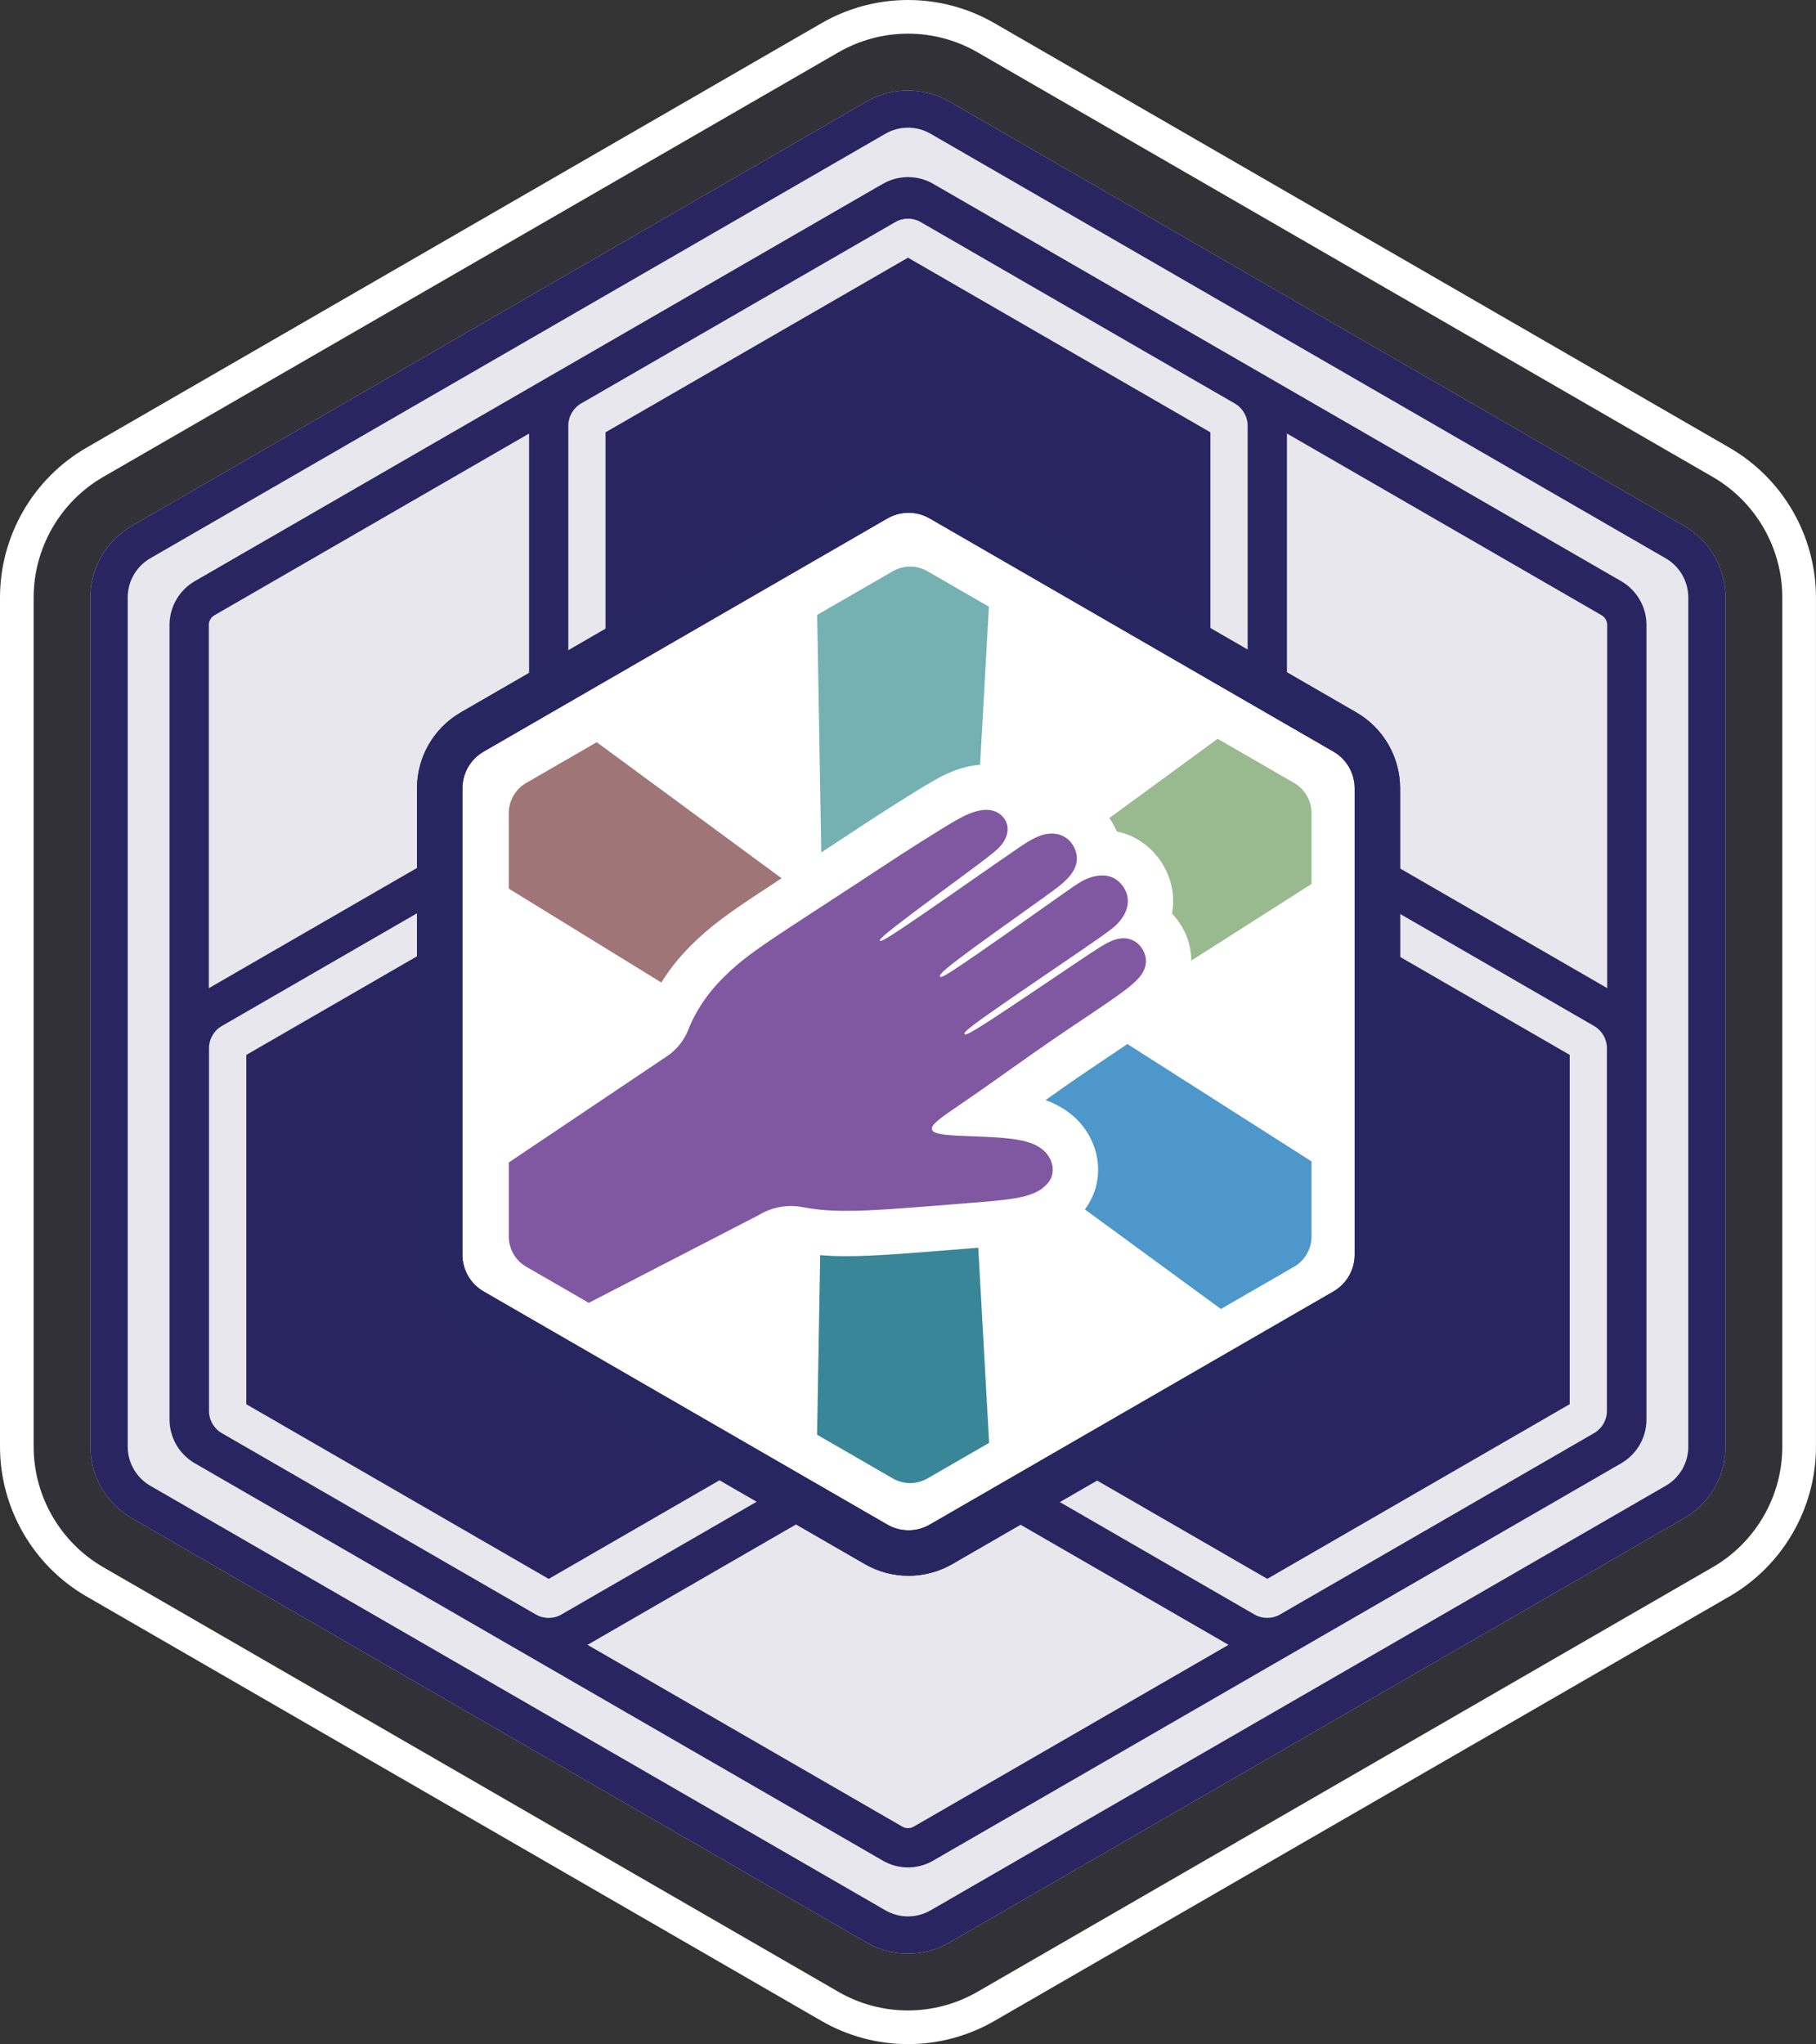
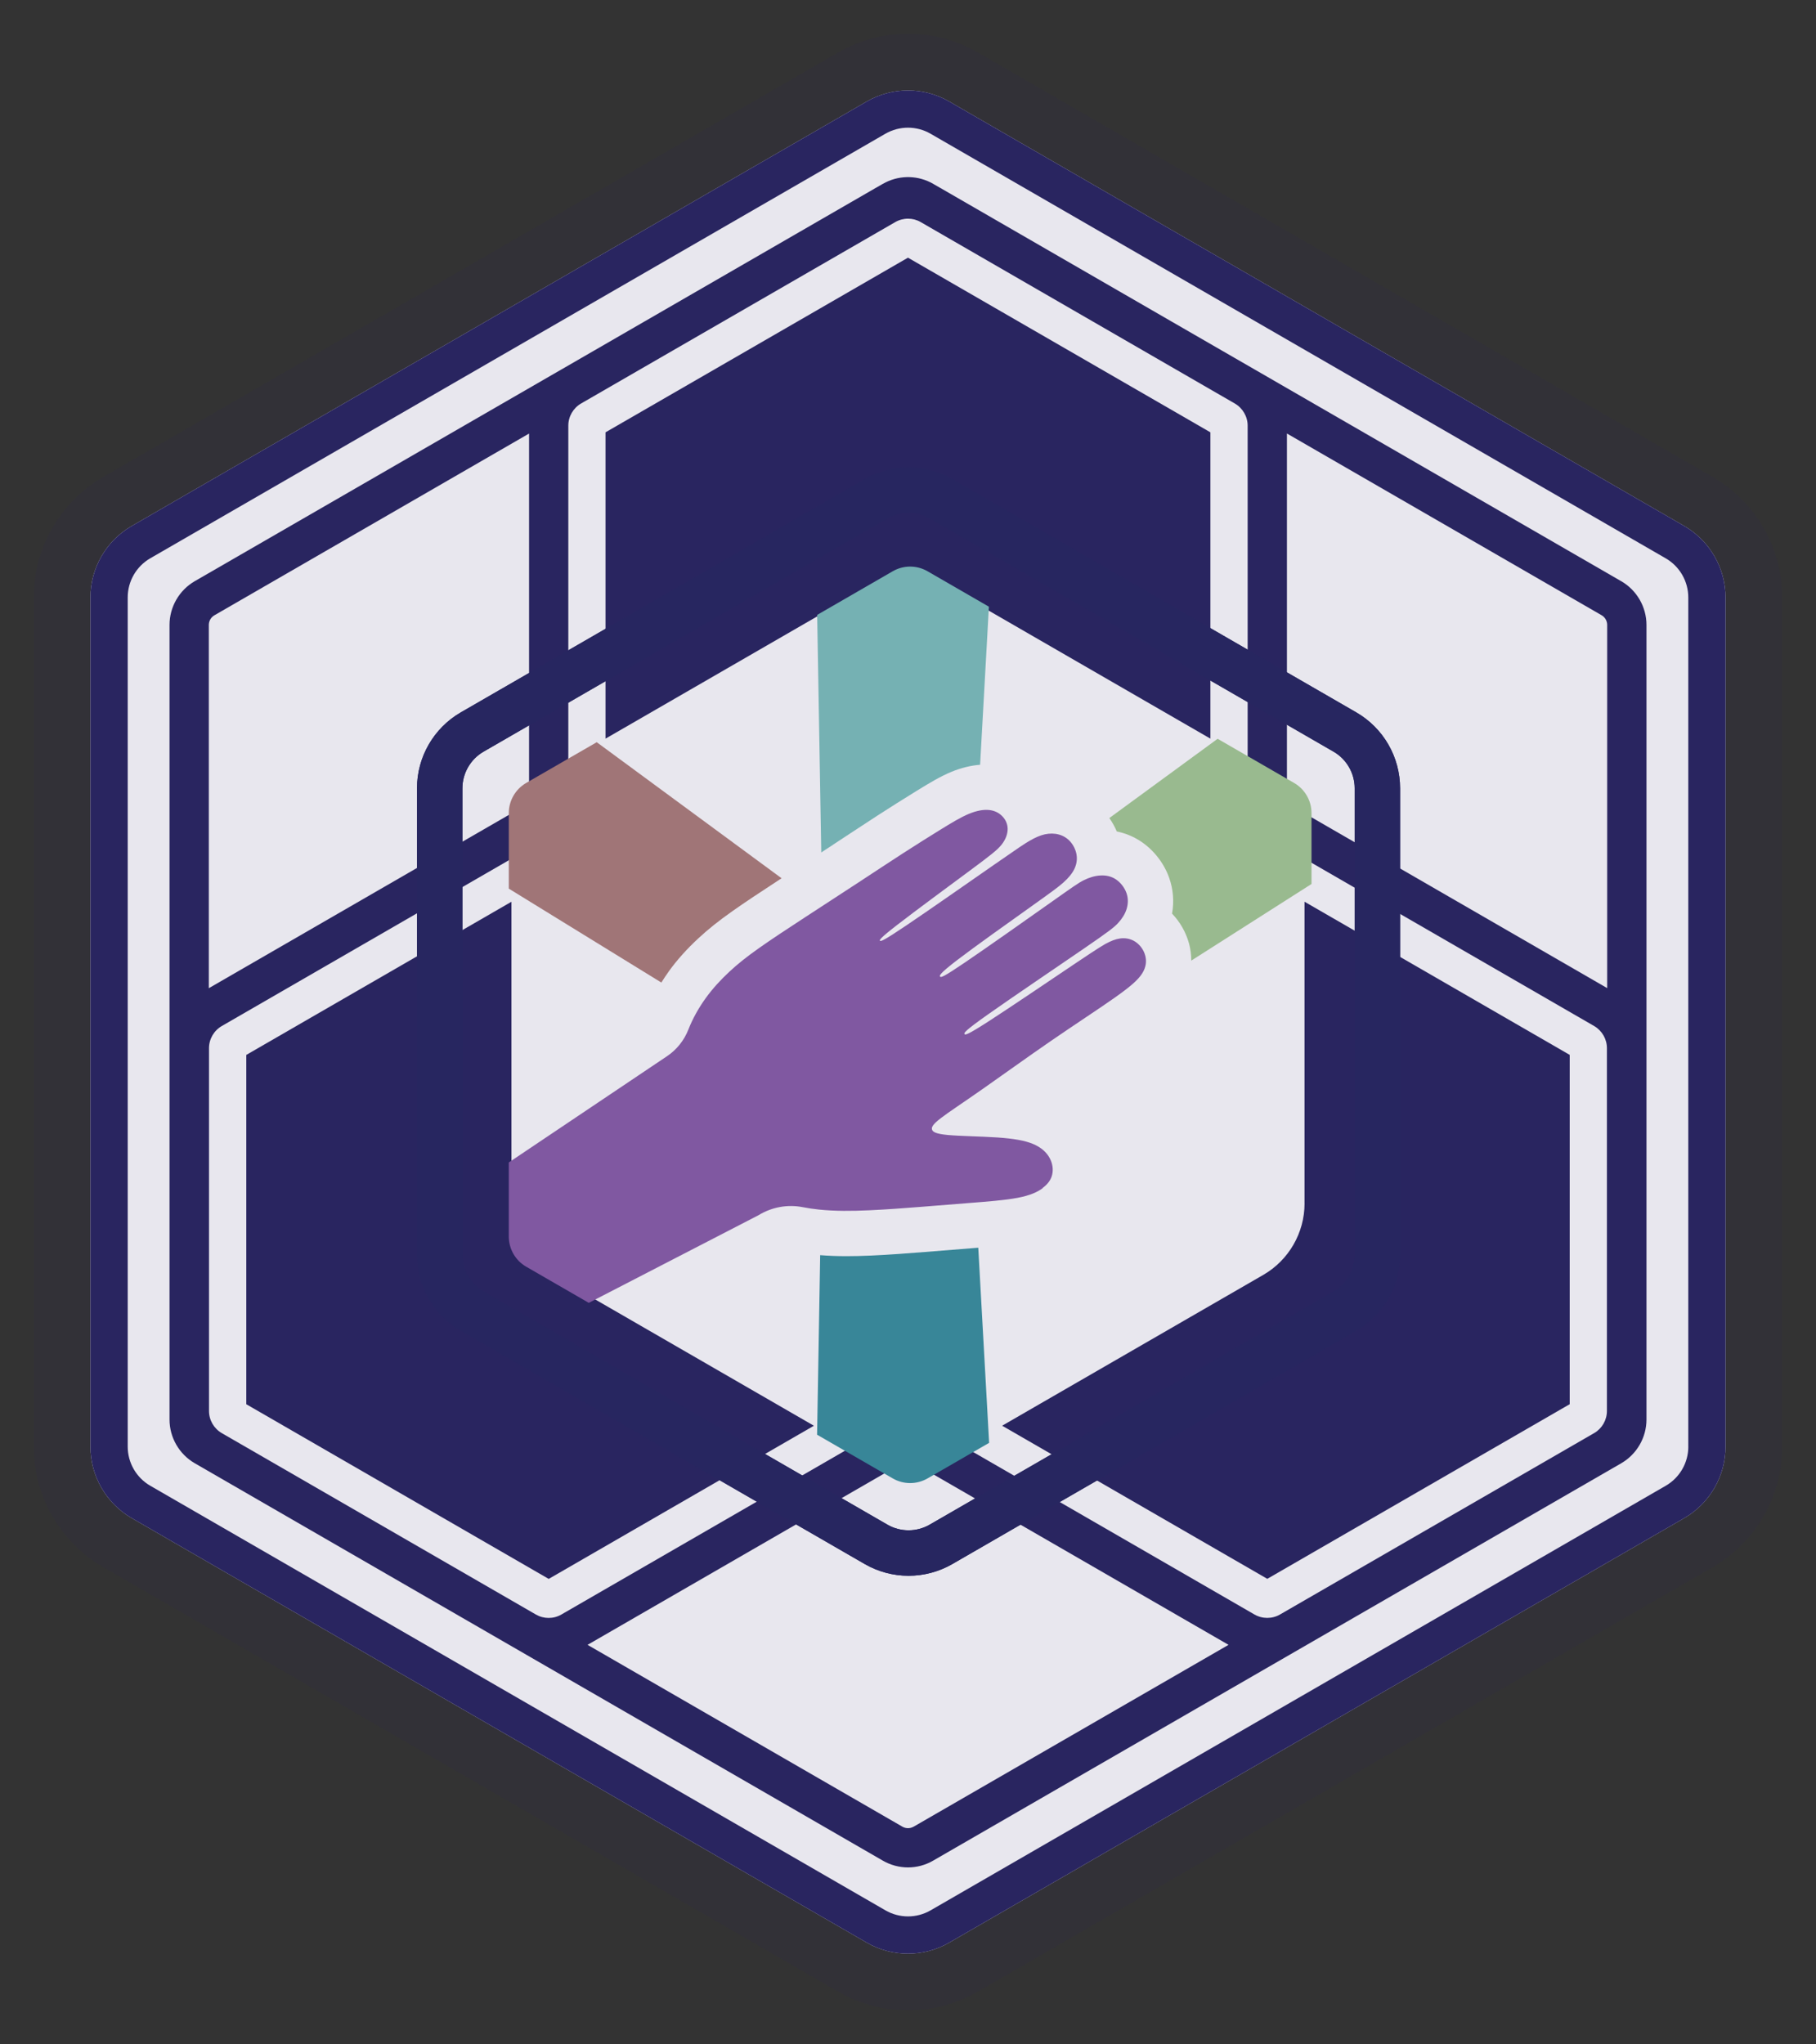
<svg xmlns="http://www.w3.org/2000/svg" id="Layer_2" data-name="Layer 2" viewBox="0 0 485.45 546.25">
  <rect x="0" y="0" width="485.45" height="546.25" fill="#333333" stroke="none" />
  <defs>
    <style>
      .cls-1 {
        fill: none;
      }

      .cls-2 {
        fill: #a07577;
      }

      .cls-2, .cls-3, .cls-4, .cls-5, .cls-6, .cls-7 {
        fill-rule: evenodd;
      }

      .cls-3 {
        fill: #75b1b3;
      }

      .cls-8 {
        fill: #fff;
      }

      .cls-4 {
        fill: #99ba8f;
      }

      .cls-9 {
        opacity: .1;
      }

      .cls-9, .cls-10 {
        fill: #292560;
      }

      .cls-11 {
        fill: #272660;
      }

      .cls-5 {
        fill: #8058a1;
      }

      .cls-6 {
        fill: #4d97ca;
      }

      .cls-12 {
        clip-path: url(#clippath);
      }

      .cls-7 {
        fill: #388698;
      }

      .cls-13 {
        fill: #e8e7ee;
      }
    </style>
    <clipPath id="clippath">
      <path class="cls-1" d="M243.29,151.41c1.63,0,3.23.43,4.64,1.24l98.02,56.59c2.86,1.65,4.64,4.73,4.64,8.04v113.18c0,3.31-1.78,6.39-4.64,8.04l-98.01,56.59c-1.41.81-3.01,1.24-4.64,1.24s-3.23-.43-4.64-1.24l-98.01-56.59c-2.86-1.65-4.64-4.73-4.64-8.04v-113.18c0-3.31,1.78-6.39,4.64-8.04l98.01-56.59c1.41-.81,3.01-1.24,4.64-1.24" />
    </clipPath>
  </defs>
  <g id="Layer_1-2" data-name="Layer 1">
-     <path class="cls-8" d="M242.72,9c6.52,0,12.96,1.72,18.6,4.99l196.51,113.46c11.48,6.62,18.61,18.97,18.61,32.22v226.92c0,13.25-7.13,25.6-18.61,32.22l-196.52,113.46c-5.65,3.26-12.08,4.99-18.6,4.99s-12.96-1.72-18.61-4.99L27.61,418.81c-11.48-6.63-18.61-18.97-18.61-32.22v-226.92c0-13.25,7.13-25.6,18.6-32.22L224.12,13.99c5.65-3.26,12.08-4.99,18.6-4.99M242.72,0c-8.1,0-16.09,2.14-23.11,6.19L23.1,119.65C8.85,127.88,0,143.21,0,159.67v226.92c0,16.45,8.85,31.79,23.1,40.02l196.51,113.46c7.01,4.05,15,6.19,23.11,6.19s16.09-2.14,23.1-6.19l196.51-113.46c14.25-8.23,23.11-23.56,23.11-40.02v-226.92c0-16.46-8.85-31.79-23.11-40.02L265.83,6.19c-7.01-4.05-15-6.19-23.1-6.19h0Z" />
    <path class="cls-9" d="M242.72,537.25c-6.52,0-12.96-1.72-18.61-4.99L27.61,418.81c-11.48-6.63-18.61-18.97-18.61-32.22v-226.92c0-13.25,7.13-25.6,18.6-32.22L224.12,13.99c5.65-3.26,12.08-4.99,18.6-4.99s12.96,1.72,18.6,4.99l196.51,113.46c11.48,6.62,18.61,18.97,18.61,32.22v226.92c0,13.25-7.13,25.6-18.61,32.22l-196.52,113.46c-5.65,3.26-12.08,4.99-18.6,4.99Z" />
    <path class="cls-13" d="M450.26,140.58L253.74,27.12c-3.35-1.93-7.16-2.95-11.02-2.95s-7.67,1.02-11.02,2.95L35.19,140.58c-6.8,3.92-11.02,11.24-11.02,19.09v226.92c0,7.85,4.22,15.16,11.02,19.09l196.51,113.46c3.35,1.93,7.16,2.95,11.02,2.95s7.67-1.02,11.02-2.95l196.51-113.46c6.8-3.92,11.02-11.24,11.02-19.09v-226.92c0-7.85-4.22-15.16-11.02-19.09Z" />
    <path class="cls-10" d="M136.72,321.6v-80.62l-70.88,40.93v93.35l80.84,46.68,70.89-40.93-69.82-40.31c-6.8-3.92-11.02-11.24-11.02-19.09Z" />
    <path class="cls-10" d="M348.73,321.6c0,7.85-4.22,15.16-11.02,19.09l-69.82,40.31,70.88,40.92,80.84-46.67v-93.35l-70.89-40.93v80.62Z" />
    <path class="cls-10" d="M433.4,155.33l-96.15-55.52s0,0,0,0l-7.09-4.09-17-9.81-61.77-35.67s-.1-.05-.15-.08l-1.73-1s0,0,0,0l-.03-.02c-3.91-2.27-8.7-2.41-12.72-.41-.28.14-.55.28-.82.43l-1.73,1s-.1.05-.15.08l-83.97,48.49s0,0-.01,0l-1.87,1.08s0,0,0,0l-96.16,55.51c-4.15,2.41-6.73,6.88-6.73,11.67v212.37c0,4.79,2.58,9.26,6.74,11.67l183.92,106.19c2.08,1.21,4.42,1.82,6.75,1.82s4.66-.61,6.73-1.82l183.94-106.19c4.15-2.41,6.73-6.88,6.73-11.67v-212.37c0-4.79-2.58-9.26-6.74-11.67ZM55.82,167.01c0-1.06.57-2.05,1.49-2.58l84.12-48.57v97.02c0,.62.04,1.23.13,1.84-.57.23-1.12.5-1.66.81l-84.08,48.55v-97.06ZM244.2,488.16c-.92.53-2.05.52-2.96,0l-84.18-48.6,84.15-48.58c.54-.31,1.04-.66,1.53-1.03.48.37.99.72,1.53,1.03l84.14,48.58-84.19,48.6ZM337.85,218.2c2.84,4.92,6.92,9,11.84,11.84l76.54,44.2c2.05,1.23,3.33,3.47,3.33,5.87v96.95c0,2.43-1.31,4.7-3.42,5.92l-83.97,48.47c-1.05.61-2.23.91-3.41.91s-2.36-.3-3.42-.91l-76.45-44.14c-4.92-2.84-10.5-4.33-16.18-4.33h0c-5.68,0-11.26,1.49-16.18,4.33l-76.45,44.14c-1.06.62-2.24.92-3.42.92s-2.34-.3-3.39-.9l-83.98-48.49c-2.11-1.22-3.42-3.49-3.42-5.92v-96.95c0-2.43,1.31-4.7,3.42-5.92l76.45-44.14c4.92-2.84,9.01-6.93,11.85-11.85h0c2.84-4.92,4.33-10.49,4.33-16.17v-88.29c0-2.43,1.31-4.69,3.41-5.91l24.6-14.2,59.37-34.27c1.06-.61,2.24-.92,3.42-.92s2.32.29,3.35.88l84.03,48.52c2.1,1.22,3.42,3.49,3.42,5.92v88.28c0,5.68,1.49,11.26,4.33,16.17h0ZM429.63,264.06l-84.09-48.56c-.53-.31-1.08-.57-1.65-.8.08-.6.13-1.22.13-1.84v-97.01l84.11,48.56c.92.53,1.5,1.53,1.5,2.58v97.06Z" />
    <path class="cls-10" d="M242.72,154.13c3.86,0,7.67,1.02,11.02,2.95l69.82,40.31v-81.86l-80.84-46.67-57.82,33.38-23.03,13.29v81.86l69.82-40.31c3.35-1.93,7.16-2.95,11.02-2.95Z" />
    <path class="cls-10" d="M450.26,140.58L253.74,27.12c-3.35-1.93-7.16-2.95-11.02-2.95s-7.67,1.02-11.02,2.95L35.19,140.58c-6.8,3.92-11.02,11.24-11.02,19.09v226.92c0,7.85,4.22,15.16,11.02,19.09l196.51,113.46c3.35,1.93,7.16,2.95,11.02,2.95s7.67-1.02,11.02-2.95l196.51-113.46c6.8-3.92,11.02-11.24,11.02-19.09v-226.92c0-7.85-4.22-15.16-11.02-19.09ZM451.32,386.58c0,4.32-2.3,8.31-6.04,10.47l-196.51,113.46c-1.87,1.08-3.96,1.62-6.04,1.62s-4.17-.54-6.04-1.62l-196.51-113.46c-3.74-2.16-6.04-6.15-6.04-10.47v-226.92c0-4.32,2.3-8.31,6.04-10.47L236.68,35.74c1.87-1.08,3.96-1.62,6.04-1.62s4.17.54,6.04,1.62l196.51,113.46c3.74,2.16,6.04,6.15,6.04,10.47v226.92Z" />
    <g>
-       <path class="cls-8" d="M242.87,415.03c-3.05,0-6.05-.81-8.69-2.33l-107.96-62.33c-5.36-3.09-8.69-8.86-8.69-15.05v-124.66c0-6.19,3.33-11.95,8.69-15.05l107.96-62.33c2.64-1.52,5.64-2.33,8.69-2.33s6.05.81,8.69,2.33l107.96,62.33c5.36,3.09,8.69,8.86,8.69,15.05v124.66c0,6.19-3.33,11.95-8.69,15.05l-107.96,62.33c-2.64,1.52-5.64,2.33-8.69,2.33Z" />
      <path class="cls-11" d="M242.87,137.03c1.98,0,3.94.52,5.65,1.51l107.96,62.33c3.49,2.01,5.65,5.77,5.65,9.79v124.66c0,4.03-2.17,7.78-5.65,9.79l-107.96,62.33c-1.72.99-3.67,1.51-5.65,1.51s-3.94-.52-5.65-1.51l-107.96-62.33c-3.49-2.01-5.65-5.77-5.65-9.79v-124.66c0-4.03,2.17-7.78,5.65-9.79l107.96-62.33c1.72-.99,3.67-1.51,5.65-1.51M242.87,124.9c-4.05,0-8.09,1.05-11.72,3.14l-107.96,62.33c-7.25,4.19-11.72,11.93-11.72,20.3v124.66c0,8.38,4.47,16.11,11.72,20.3l107.96,62.33c3.63,2.09,7.67,3.14,11.72,3.14s8.09-1.05,11.72-3.14l107.96-62.33c7.25-4.19,11.72-11.93,11.72-20.3v-124.66c0-8.38-4.47-16.11-11.72-20.3l-107.96-62.33c-3.63-2.09-7.67-3.14-11.72-3.14h0Z" />
    </g>
    <path class="cls-11" d="M242.87,137.03c1.98,0,3.94.52,5.65,1.51l107.96,62.33c3.49,2.01,5.65,5.77,5.65,9.79v124.66c0,4.03-2.17,7.78-5.65,9.79l-107.96,62.33c-1.72.99-3.67,1.51-5.65,1.51s-3.94-.52-5.65-1.51l-107.96-62.33c-3.49-2.01-5.65-5.77-5.65-9.79v-124.66c0-4.03,2.17-7.78,5.65-9.79l107.96-62.33c1.72-.99,3.67-1.51,5.65-1.51M242.87,124.9c-4.05,0-8.09,1.05-11.72,3.14l-107.96,62.33c-7.25,4.19-11.72,11.93-11.72,20.3v124.66c0,8.38,4.47,16.11,11.72,20.3l107.96,62.33c3.63,2.09,7.67,3.14,11.72,3.14s8.09-1.05,11.72-3.14l107.96-62.33c7.25-4.19,11.72-11.93,11.72-20.3v-124.66c0-8.38-4.47-16.11-11.72-20.3l-107.96-62.33c-3.63-2.09-7.67-3.14-11.72-3.14h0Z" />
    <g class="cls-12">
      <g>
        <path class="cls-5" d="M278.71,317.47c1.39-1.03,2.22-2.17,2.55-3.54.33-1.36.14-2.96-.65-4.43-.79-1.48-2.19-2.83-4.4-3.77-2.21-.94-5.24-1.46-9.58-1.76-4.35-.29-10.01-.36-13.25-.66-3.24-.3-4.06-.83-4.24-1.48-.18-.65.29-1.43,2.38-3.04,2.1-1.61,5.82-4.04,11.04-7.69,5.23-3.65,11.96-8.52,18.45-12.98,6.49-4.46,12.74-8.52,16.92-11.47,4.18-2.94,6.29-4.77,7.39-6.51,1.11-1.74,1.2-3.39.81-4.82-.39-1.42-1.27-2.63-2.31-3.42-1.04-.79-2.26-1.16-3.48-1.17-1.22,0-2.44.34-3.77.97-1.34.62-2.8,1.52-9.09,5.74-6.3,4.22-17.43,11.78-23.23,15.51-5.8,3.74-6.27,3.67-6.43,3.38-.16-.29-.01-.8,6.28-5.24,6.29-4.45,18.72-12.84,25.59-17.56,6.87-4.71,8.16-5.74,9.21-6.88,1.05-1.14,1.84-2.38,2.26-3.73.42-1.36.47-2.84-.03-4.26-.5-1.43-1.56-2.81-2.81-3.65-1.25-.84-2.68-1.14-4.17-1.05-1.48.08-3.02.55-4.47,1.28-1.45.73-2.83,1.72-8.99,6.07-6.16,4.36-17.1,12.07-22.84,15.96-5.74,3.89-6.27,3.96-6.53,3.73-.26-.23-.25-.76,4.48-4.38,4.73-3.62,14.19-10.34,19.78-14.32,5.59-3.99,7.32-5.24,8.68-6.46,1.36-1.22,2.36-2.41,2.95-3.65.59-1.24.78-2.54.57-3.81-.21-1.27-.83-2.51-1.65-3.45-.83-.94-1.87-1.58-3.05-1.91s-2.47-.34-3.78-.06c-1.3.29-2.6.88-4.04,1.71-1.44.83-3.02,1.9-9.44,6.36-6.42,4.46-17.66,12.32-23.64,16.34-5.98,4.03-6.68,4.21-6.93,4.05-.25-.16-.04-.68,4.66-4.31,4.69-3.63,13.86-10.39,19.36-14.46,5.5-4.08,7.32-5.48,8.48-6.94,1.15-1.46,1.64-2.97,1.61-4.28-.03-1.31-.58-2.42-1.42-3.29-.84-.87-1.97-1.5-3.46-1.67-1.49-.17-3.34.13-5.48,1.02-2.15.89-4.6,2.37-7.58,4.21-2.98,1.84-6.49,4.04-10.13,6.39-3.64,2.35-7.41,4.85-11.88,7.78-4.48,2.93-9.66,6.29-14.36,9.36-4.69,3.06-8.9,5.83-12.18,8.15-3.27,2.31-5.62,4.18-7.88,6.28-2.26,2.1-4.44,4.44-6.34,7.07-1.9,2.63-3.52,5.55-4.6,8.32l-.02.04c-1.13,2.9-3.11,5.4-5.69,7.14l-66.06,44.35,20.56,34.26,69.93-36.1c3.54-2.17,7.77-2.94,11.84-2.14,1.43.28,2.87.49,4.33.64,4.33.44,8.76.4,13.42.19,4.66-.21,9.56-.58,14-.93,4.44-.36,8.44-.68,12.88-1.03,4.45-.35,9.36-.72,12.78-1.37,3.42-.65,5.35-1.57,6.74-2.61Z" />
        <g>
          <path class="cls-3" d="M222.72,225.71c1.7-1.11,3.29-2.16,4.81-3.16,2.52-1.66,4.85-3.19,7.14-4.67,3.27-2.11,6.74-4.3,10.33-6.51,3.47-2.14,6.35-3.87,9.31-5.1,2.62-1.08,5.19-1.7,7.69-1.9l3.42-61.47-23.06-9.49-24.31,8.09,1.49,86.3c1.09-.71,2.16-1.41,3.19-2.08Z" />
          <path class="cls-4" d="M298.52,222.19c2.36.48,4.58,1.41,6.56,2.74,3.39,2.29,6.12,5.82,7.47,9.68,1.08,3.07,1.34,6.33.76,9.54,2.14,2.23,3.71,4.98,4.54,7.99.41,1.51.59,3.04.6,4.57l48.52-30.91-5.6-25.43-21.5-13.46-43.32,31.7c.78,1.12,1.45,2.32,1.98,3.57Z" />
          <path class="cls-7" d="M260.67,333.5l-.52.04c-2.76.22-5.35.43-7.98.64l-4.89.39c-4.39.35-9.49.74-14.42.96-2.46.11-4.62.16-6.58.16-2.51,0-4.82-.09-7.03-.27l-1.2,69.65,24.31,8.09,23.06-9.49-3.91-70.24c-.28.02-.56.04-.84.07Z" />
-           <path class="cls-6" d="M296.57,282.23c-2.8,1.88-5.69,3.81-8.68,5.87-2.8,1.93-5.63,3.92-8.41,5.89.5.18.98.37,1.45.57,4.59,1.94,8.18,5.13,10.36,9.19,2.18,4.05,2.81,8.67,1.76,13.04-.43,1.8-1.31,4.09-3.04,6.41l49.85,36.48,21.5-13.46,5.6-25.43-65.59-41.79c-1.48,1-3.07,2.07-4.81,3.24Z" />
          <path class="cls-2" d="M178.76,259.61c2.2-3.05,4.79-5.95,7.93-8.86,2.64-2.45,5.37-4.63,9.14-7.29,3.29-2.32,7.4-5.04,12.55-8.4.18-.12.37-.24.55-.36l-65.74-48.37-20.67,14.03-6.43,24.85,60.7,37.36c.63-1,1.28-1.99,1.98-2.96Z" />
        </g>
      </g>
    </g>
  </g>
</svg>